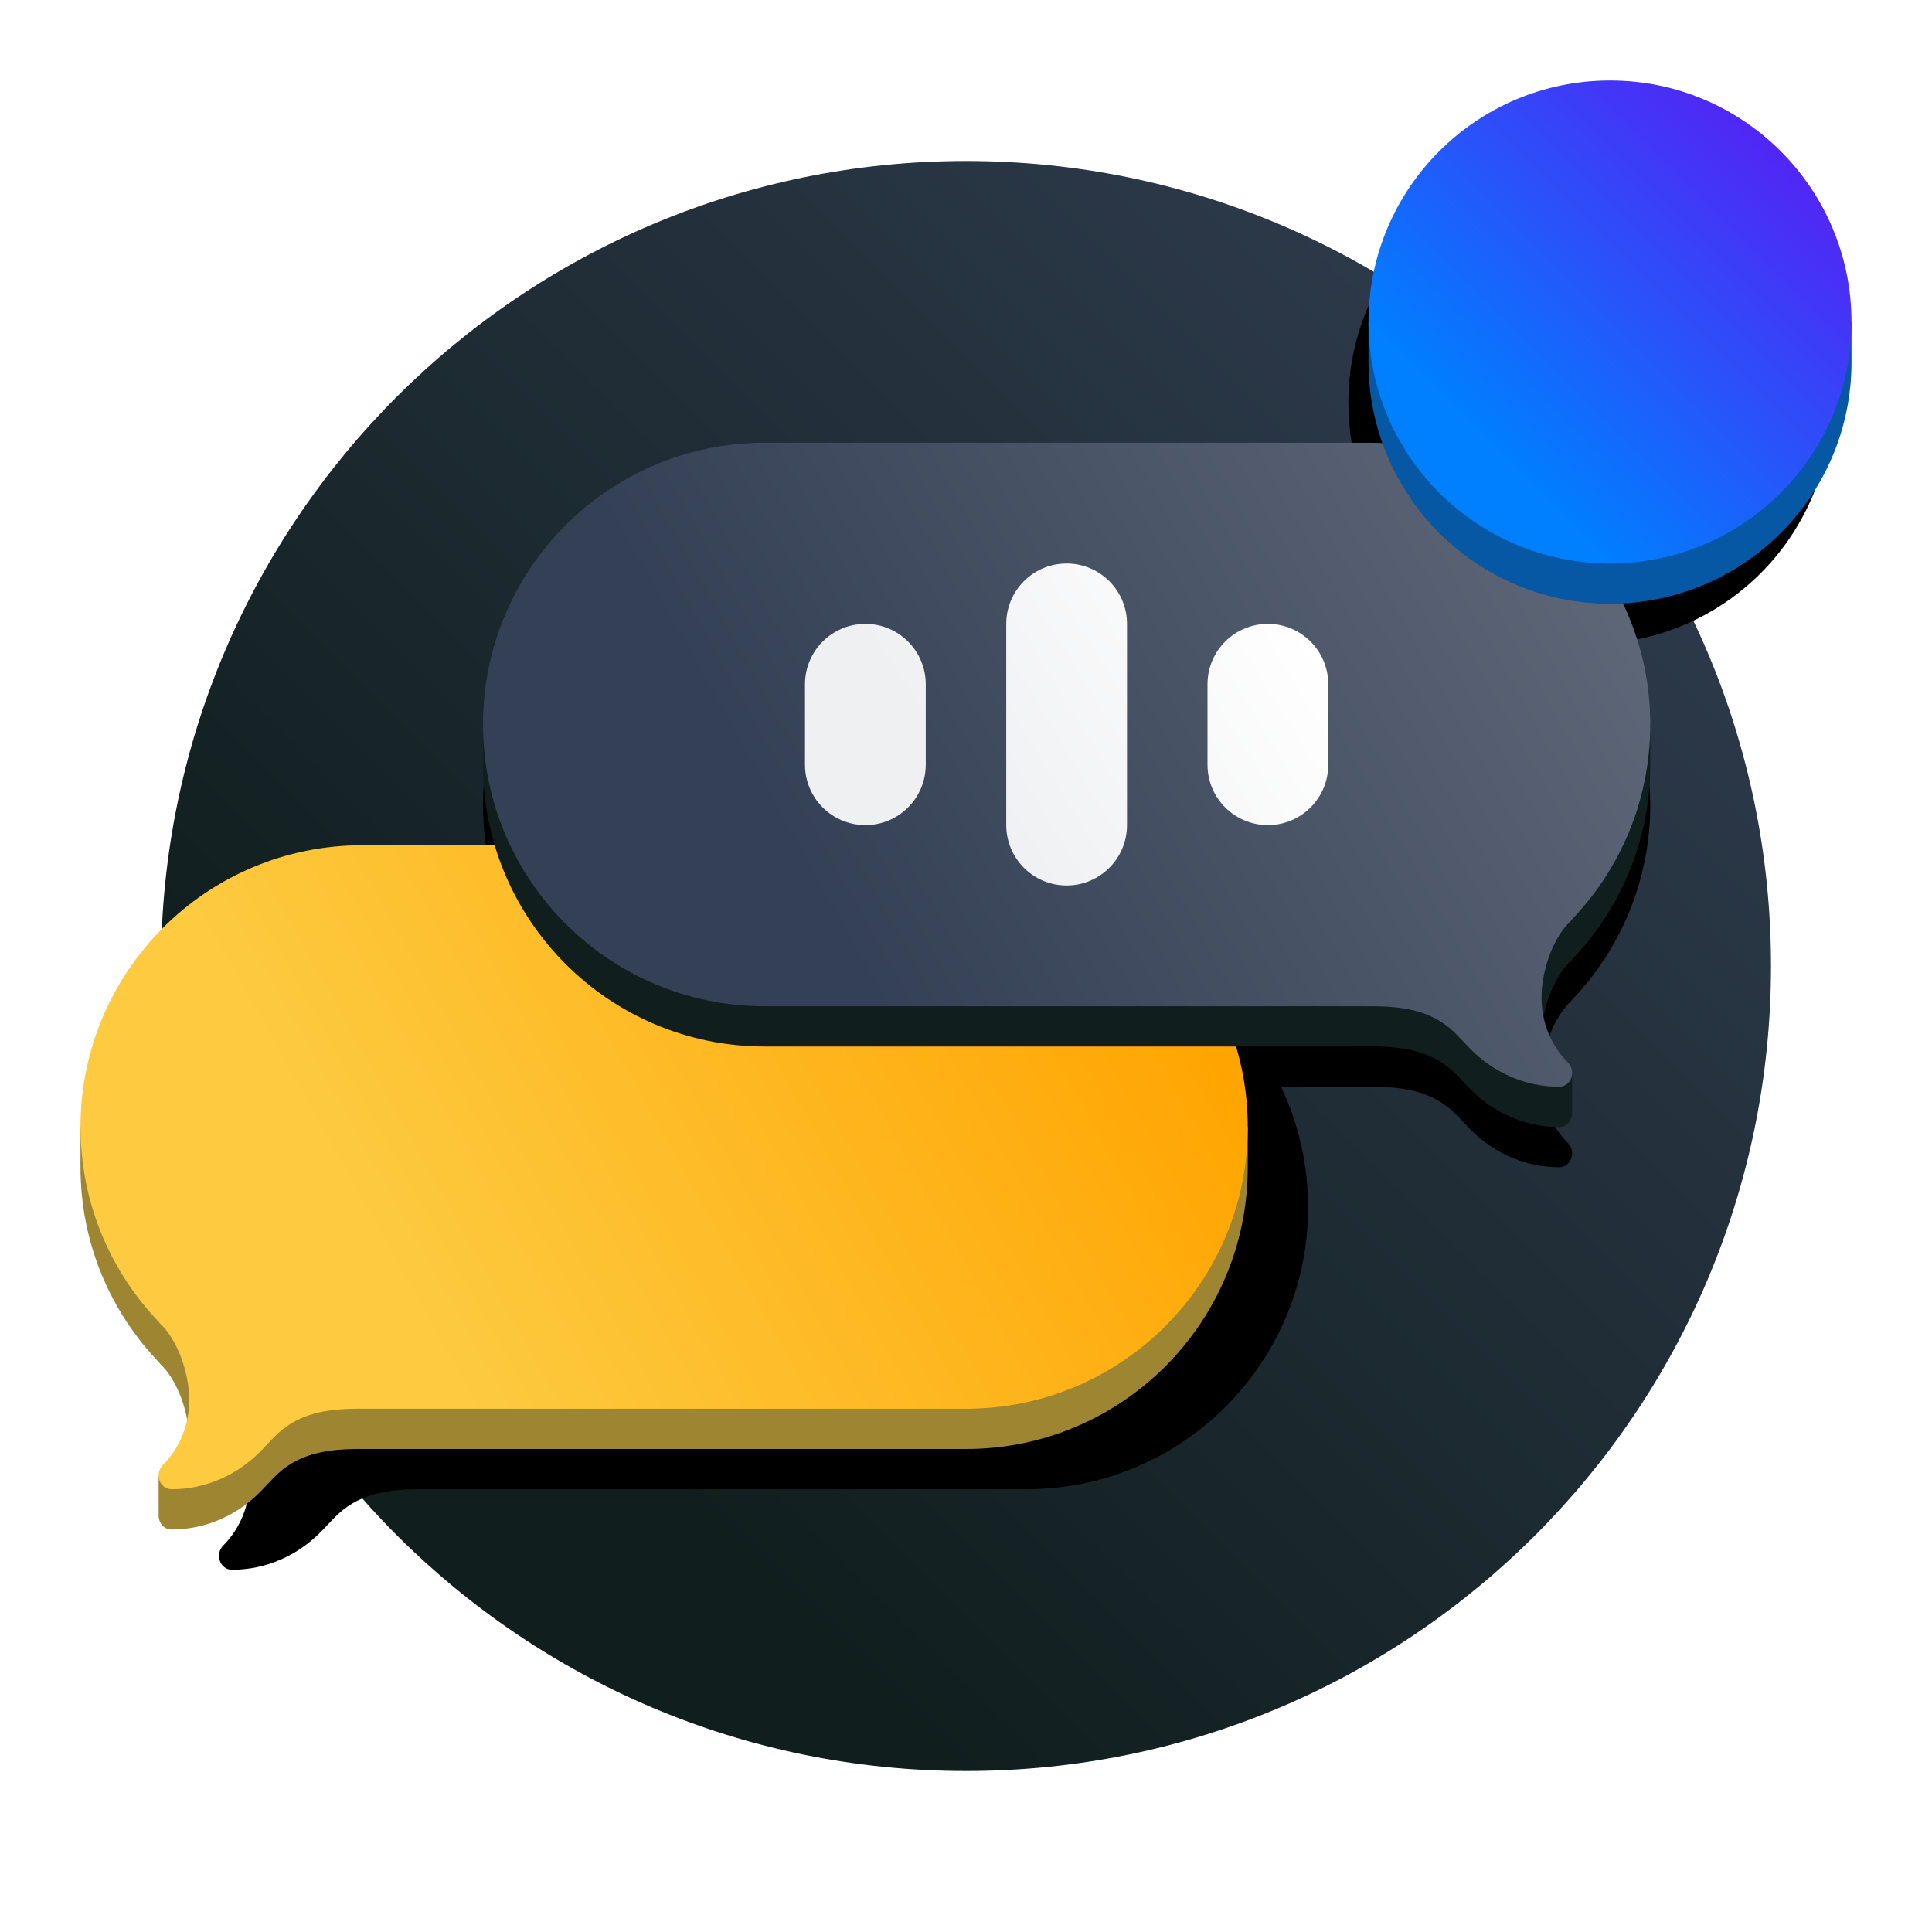
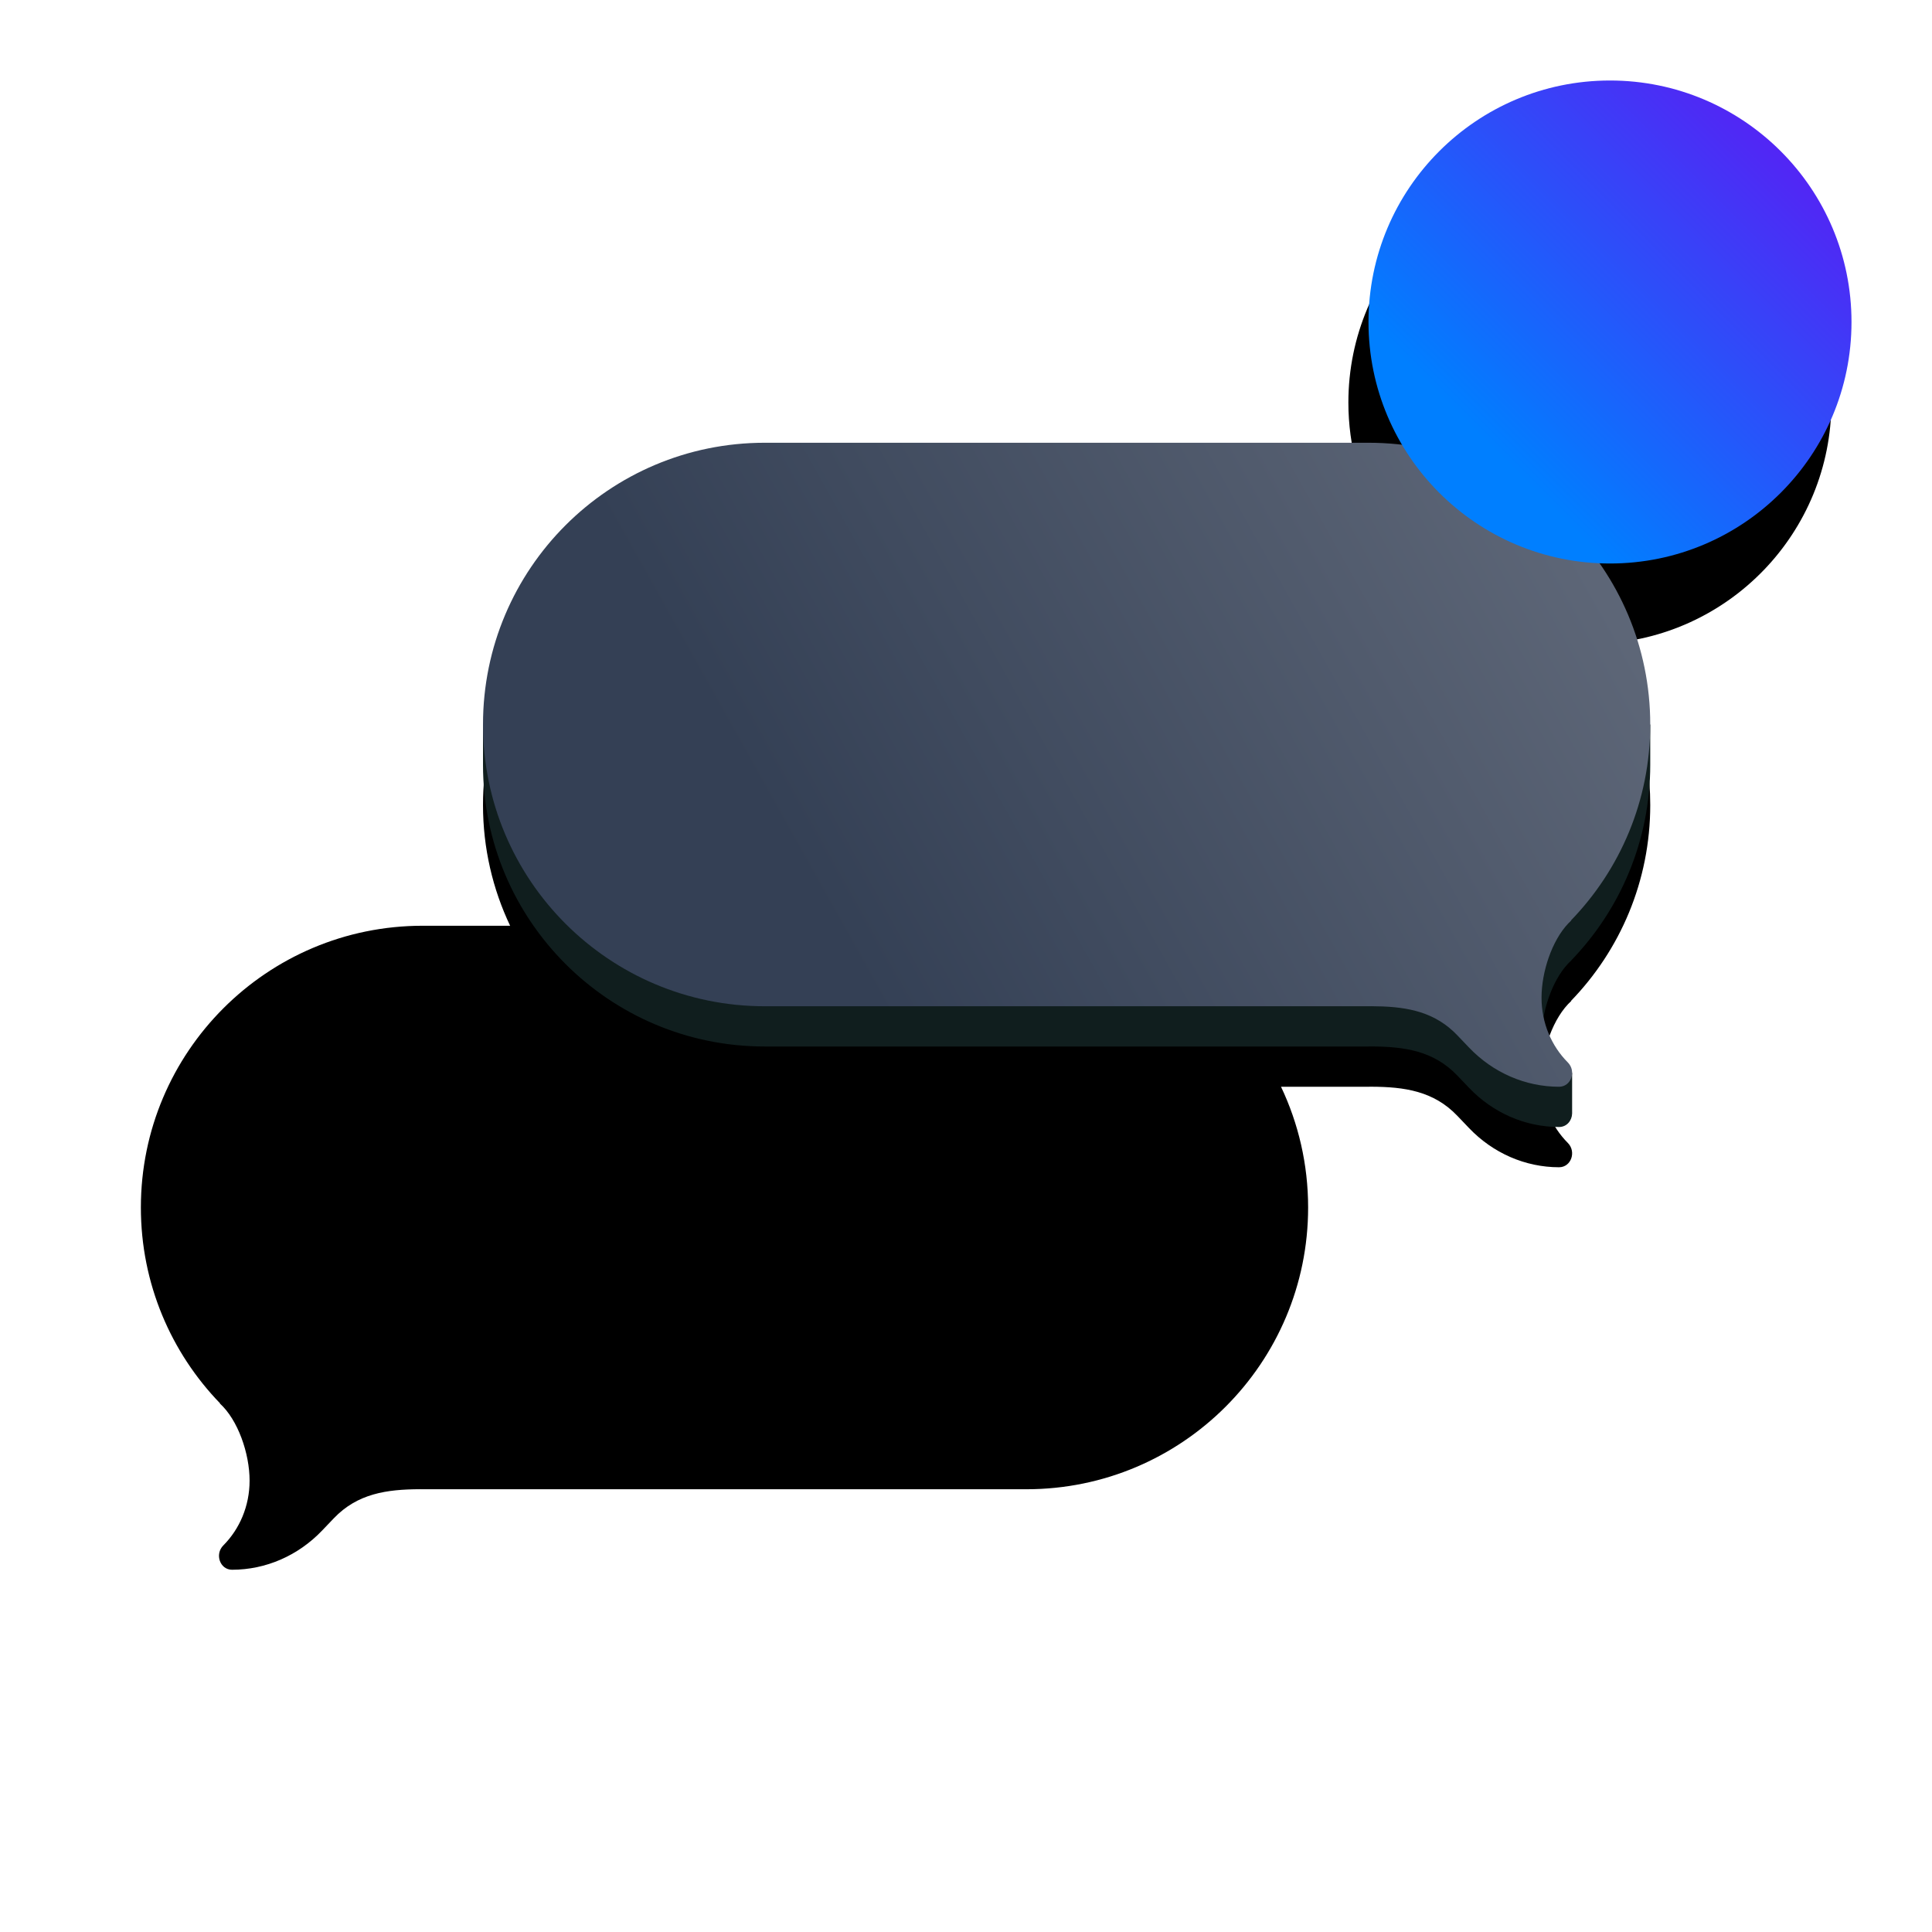
<svg xmlns="http://www.w3.org/2000/svg" xmlns:xlink="http://www.w3.org/1999/xlink" width="96px" height="96px" viewBox="0 0 96 96" version="1.1">
  <title>Icons (Solution)/CPaaS/3. Dark positive/2. CPaaS dark positive 96px</title>
  <defs>
    <linearGradient x1="-2.22044605e-13%" y1="100%" x2="99.004%" y2="0.996%" id="linearGradient-1">
      <stop stop-color="#101E1E" offset="0%" />
      <stop stop-color="#101E1E" offset="25%" />
      <stop stop-color="#344055" offset="100%" />
    </linearGradient>
    <path d="M75,4 C81.627,4 87,9.373 87,16 C87,22.466 81.886,27.737 75.483,27.99 C77.069,30.259 78,33.021 78,36 C78,39.785 76.498,43.219 74.057,45.739 L74.084,45.731 C73.18,46.543 72.598,48.217 72.598,49.573 C72.598,50.84 73.099,51.982 73.902,52.789 C74.34,53.228 74.07,54 73.468,54 C71.792,54 70.184,53.299 68.992,52.049 L68.415,51.445 C67.24,50.212 65.782,50.004 64.136,49.998 L64,50 L59.653,50 C60.517,51.819 61,53.853 61,56 C61,63.732 54.732,70 47,70 L17,70 L16.865,69.998 C15.218,70.004 13.76,70.212 12.585,71.445 L12.008,72.049 C10.816,73.299 9.208,74 7.532,74 C6.93,74 6.66,73.228 7.098,72.789 C7.901,71.982 8.402,70.84 8.402,69.573 C8.402,68.217 7.82,66.543 6.916,65.73 L6.943,65.739 C4.502,63.219 3,59.785 3,56 C3,48.268 9.268,42 17,42 L21.348,42.001 C20.484,40.182 20,38.147 20,36 C20,28.268 26.268,22 34,22 L64,22 C64.206,22 64.41,22.004 64.614,22.013 C63.587,20.246 63,18.192 63,16 C63,9.373 68.373,4 75,4 Z" id="path-2" />
    <filter x="-8.9%" y="-10.7%" width="117.9%" height="121.4%" filterUnits="objectBoundingBox" id="filter-3">
      <feOffset dx="0" dy="0" in="SourceAlpha" result="shadowOffsetOuter1" />
      <feGaussianBlur stdDeviation="2.5" in="shadowOffsetOuter1" result="shadowBlurOuter1" />
      <feColorMatrix values="0 0 0 0 0.063   0 0 0 0 0.118   0 0 0 0 0.118  0 0 0 0.3 0" type="matrix" in="shadowBlurOuter1" />
    </filter>
    <linearGradient x1="0%" y1="65.22%" x2="100%" y2="34.78%" id="linearGradient-4">
      <stop stop-color="#FDCA40" offset="0%" />
      <stop stop-color="#FDCA40" offset="24.609%" />
      <stop stop-color="#FFA400" offset="100%" />
    </linearGradient>
    <linearGradient x1="3.57353036e-13%" y1="65.22%" x2="99.004%" y2="35.083%" id="linearGradient-5">
      <stop stop-color="#344055" offset="0%" />
      <stop stop-color="#344055" offset="25%" />
      <stop stop-color="#5D6677" offset="100%" />
    </linearGradient>
    <linearGradient x1="0%" y1="100%" x2="100%" y2="0%" id="linearGradient-6">
      <stop stop-color="#007FFF" offset="0%" />
      <stop stop-color="#007FFF" offset="24.65%" />
      <stop stop-color="#6610F2" offset="100%" />
    </linearGradient>
    <linearGradient x1="0%" y1="68.935%" x2="100%" y2="31.065%" id="linearGradient-7">
      <stop stop-color="#EFF0F2" offset="0%" />
      <stop stop-color="#EFF0F2" offset="24.731%" />
      <stop stop-color="#FFFFFF" offset="100%" />
    </linearGradient>
  </defs>
  <g id="Icons-(Solution)/CPaaS/3.-Dark-positive/2.-CPaaS-dark-positive-96px" stroke="none" stroke-width="1" fill="none" fill-rule="evenodd">
    <g id="Icons-(Solution)/CPaaS/1.-3D/1.-Primary/2.-CPaaS-96px" transform="translate(4, 4)">
-       <path d="M84,44 C84,66.091 66.091,84 44,84 C21.909,84 4,66.091 4,44 C4,21.909 21.909,4 44,4 C66.091,4 84,21.909 84,44" id="Gradient" fill="url(#linearGradient-1)" />
      <g id="Shadow" style="mix-blend-mode: multiply;" fill="black" fill-opacity="1">
        <use filter="url(#filter-3)" xlink:href="#path-2" />
      </g>
-       <path d="M44,40 C51.053,40 56.888,45.215 57.858,52 L58,52 L58,54 C58,61.732 51.732,68 44,68 L14,68 L13.865,67.998 C12.218,68.004 10.76,68.212 9.585,69.445 L9.008,70.049 C7.816,71.299 6.208,72 4.532,72 C4.149,72 3.901,71.688 3.883,71.348 L3.882,69.337 L4.882,69.337 L4.883,69.715 C5.214,69.08 5.402,68.35 5.402,67.573 C5.402,66.217 4.82,64.543 3.916,63.73 L3.943,63.739 C1.502,61.219 4.63543121e-16,57.785 0,54 L0,52 L0.142,52 C1.112,45.215 6.947,40 14,40 L44,40 Z" id="Combined-Shape" fill="#9D8532" />
-       <path d="M44,38 C51.732,38 58,44.268 58,52 C58,59.732 51.732,66 44,66 L14,66 L13.865,65.998 C12.218,66.004 10.76,66.212 9.585,67.445 L9.008,68.049 C7.816,69.299 6.208,70 4.532,70 C3.93,70 3.66,69.228 4.098,68.789 C4.901,67.982 5.402,66.84 5.402,65.573 C5.402,64.217 4.82,62.543 3.916,61.73 L3.943,61.739 C1.502,59.219 4.63543121e-16,55.785 0,52 C-9.46895252e-16,44.268 6.268,38 14,38 L44,38 Z" id="Colour" fill="url(#linearGradient-4)" />
      <path d="M20,32 L20.142,32 C21.112,25.215 26.947,20 34,20 L64,20 C71.053,20 76.888,25.215 77.858,32 L78,32 L78,34 C78,37.776 76.505,41.203 74.075,43.721 L74.084,43.717 L73.951,43.848 C73.939,43.86 73.927,43.872 73.915,43.883 C73.108,44.743 72.598,46.303 72.598,47.573 C72.598,48.35 72.786,49.08 73.117,49.715 L73.118,49.307 L74.118,49.307 L74.118,51.327 C74.11,51.675 73.859,52 73.468,52 C71.792,52 70.184,51.299 68.992,50.049 L68.415,49.445 C67.24,48.212 65.782,48.004 64.135,47.998 L64,48 L34,48 C26.268,48 20,41.732 20,34 L20,32 Z" id="Combined-Shape" fill="#101E1E" />
      <path d="M34,18 C26.268,18 20,24.268 20,32 C20,39.732 26.268,46 34,46 L64,46 L64.136,45.998 C65.696,46.004 67.086,46.191 68.227,47.258 L68.415,47.445 L68.992,48.049 C70.184,49.299 71.792,50 73.468,50 C74.07,50 74.34,49.228 73.902,48.789 C73.099,47.982 72.598,46.84 72.598,45.573 C72.598,44.296 73.113,42.739 73.928,41.883 L74.084,41.731 L74.057,41.739 C76.498,39.219 78,35.785 78,32 C78,24.268 71.732,18 64,18 L34,18 Z" id="Path" fill="url(#linearGradient-5)" />
-       <path d="M64,12 L64.166,12 C65.118,6.325 70.054,2 76,2 C81.946,2 86.882,6.325 87.834,12 L88,12 L88,14 C88,20.627 82.627,26 76,26 C69.373,26 64,20.627 64,14 L64,12 Z" id="Combined-Shape" fill="#0658A5" />
      <circle id="Oval-Copy" fill="url(#linearGradient-6)" cx="76" cy="12" r="12" />
-       <path d="M49,40 C47.343,40 46,38.657 46,37 L46,27 C46,25.343 47.343,24 49,24 C50.657,24 52,25.343 52,27 L52,37 C52,38.657 50.657,40 49,40 Z M59,27 C60.657,27 62,28.343 62,30 L62,34 C62,35.657 60.657,37 59,37 C57.343,37 56,35.657 56,34 L56,30 C56,28.343 57.343,27 59,27 Z M39,27 C40.657,27 42,28.343 42,30 L42,34 C42,35.657 40.657,37 39,37 C37.343,37 36,35.657 36,34 L36,30 C36,28.343 37.343,27 39,27 Z" id="Combined-Shape" fill="url(#linearGradient-7)" />
    </g>
  </g>
</svg>